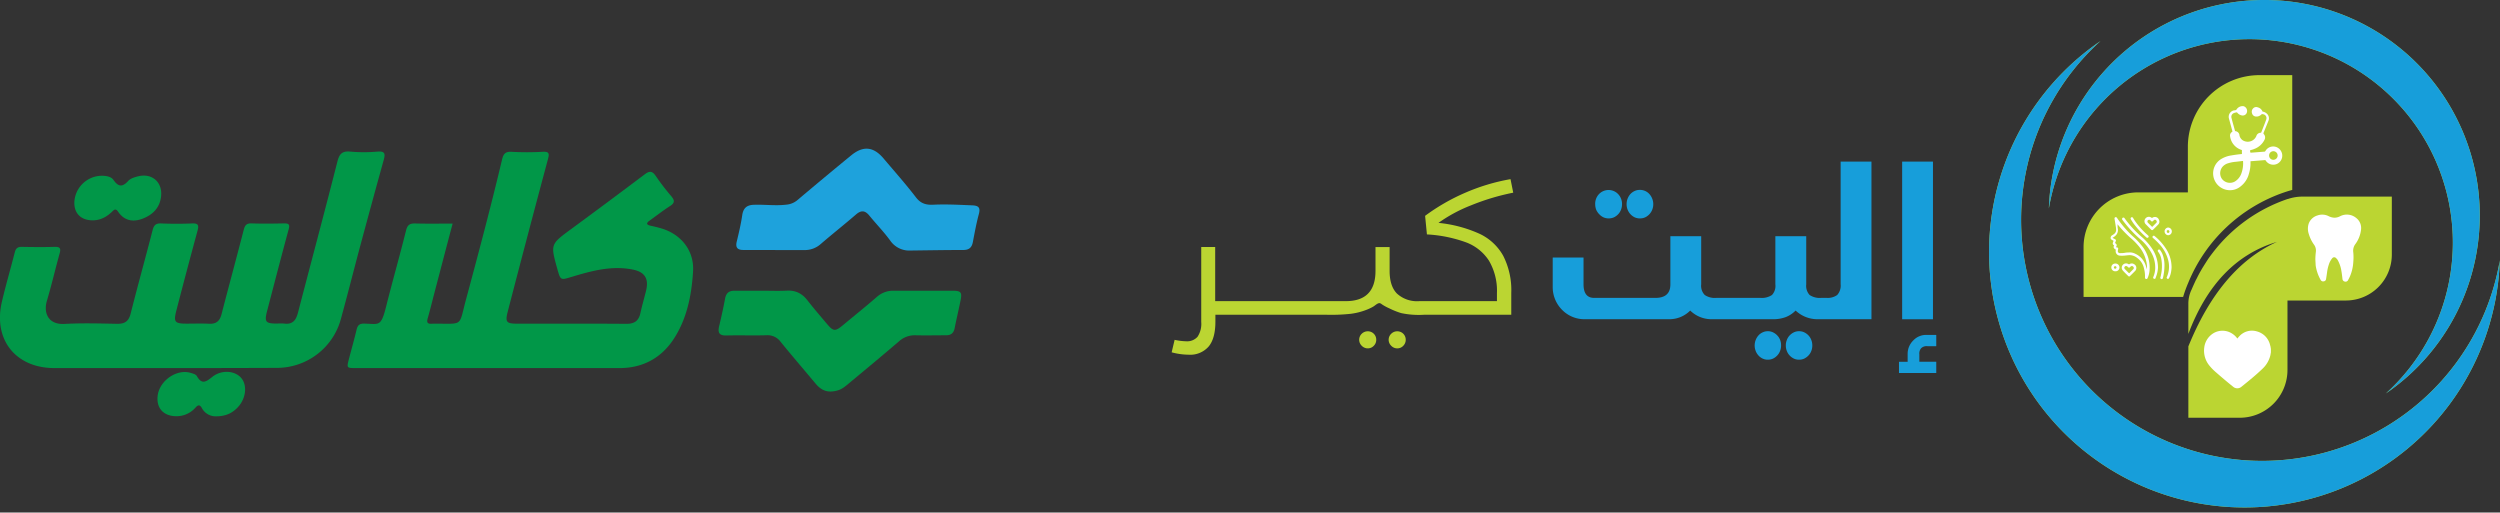
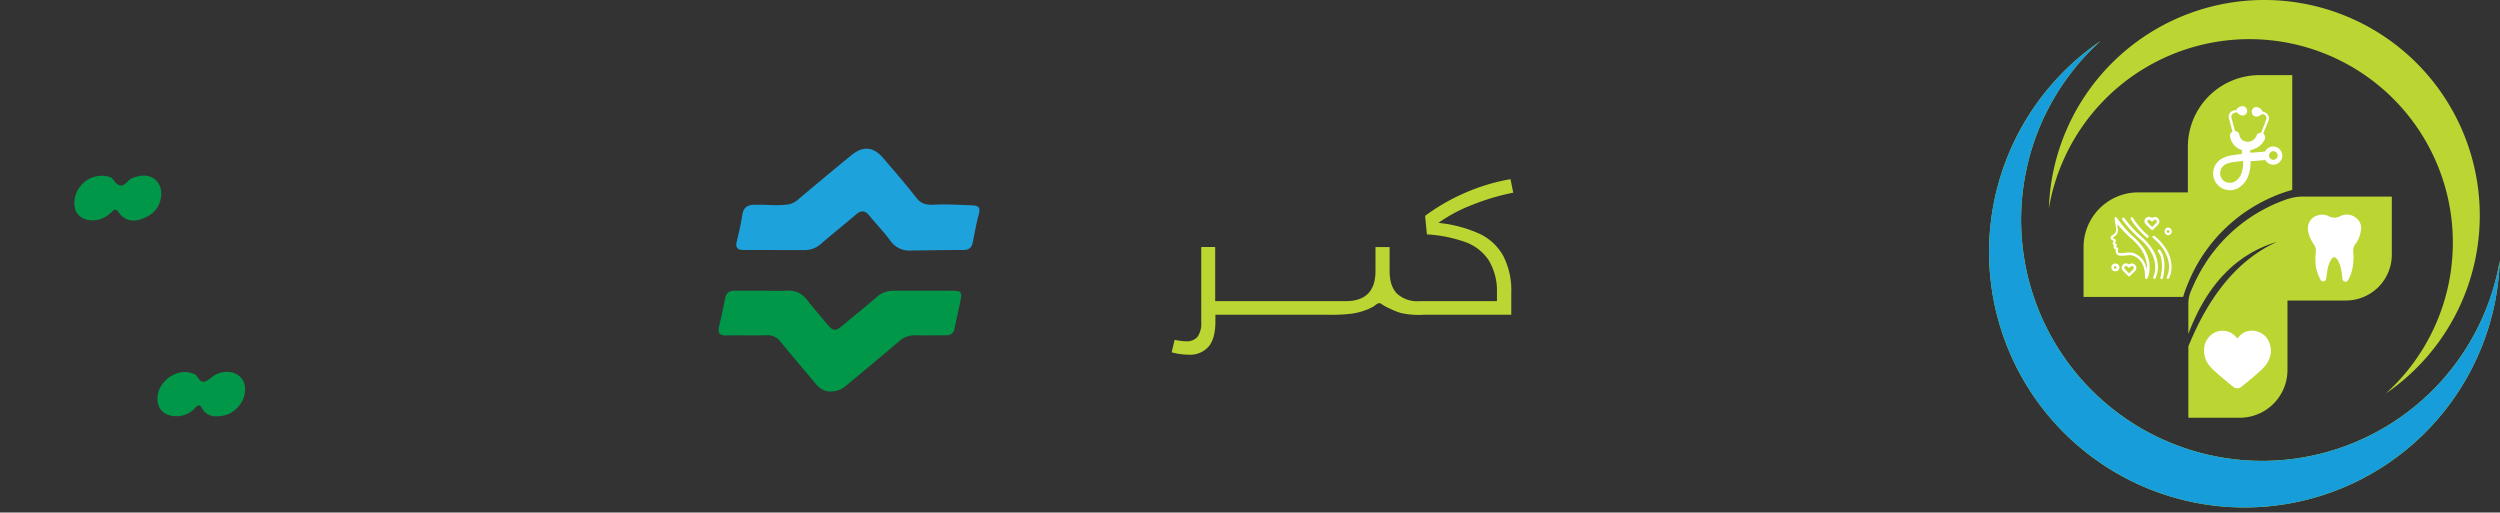
<svg xmlns="http://www.w3.org/2000/svg" width="439" height="90" fill="none">
  <rect width="100%" height="100%" fill="#333333" stroke="none" />
  <path fill="#BBD532" d="M408.176 79.493a42.329 42.329 0 0 1-39.339-72.279 44.855 44.855 0 1 0 70.129 38.517 42.36 42.36 0 0 1-30.79 33.762" />
  <path fill="#BBD532" d="M385.736 8.097a35.722 35.722 0 0 1 44.478 40.487 35.72 35.72 0 0 1-11.258 20.506 37.85 37.85 0 0 0 16.448-33.084 37.84 37.84 0 0 0-19.58-31.332 37.844 37.844 0 0 0-56.043 31.913 35.71 35.71 0 0 1 25.955-28.49" />
  <path fill="#BBD532" d="M401.681 64.964V52.769h10.254a8.06 8.06 0 0 0 8.069-8.06V34.524h-15.622a8 8 0 0 0-2.623.42h-.052a27.8 27.8 0 0 0-13.113 9.389c-.341.446-.673.874-.988 1.372-.105.149-.192.297-.288.446-.219.341-.429.682-.639 1.023l-.297.516c-.201.35-.384.708-.559 1.057a8 8 0 0 1-.254.481c-.236.516-.481 1.04-.699 1.565a5.65 5.65 0 0 0-.595 2.526v5.316c3.191-8.48 8.288-13.988 15.561-16.164-6.915 3.138-11.959 9.494-15.561 18.358v12.527h9.083a8.39 8.39 0 0 0 8.323-8.392" />
  <path fill="#BBD532" d="M401.112 33.781a19 19 0 0 1 1.408-.428v-20.16h-5.744a12.586 12.586 0 0 0-12.588 12.59v7.998h-8.742a9.617 9.617 0 0 0-9.573 9.616v8.742h17.484a22 22 0 0 1 .874-2.421 28.022 28.022 0 0 1 16.881-15.937" />
  <path fill="#179EDA" d="M408.176 79.493a42.329 42.329 0 0 1-39.339-72.279 44.855 44.855 0 1 0 70.129 38.517 42.36 42.36 0 0 1-30.79 33.762" />
-   <path fill="#179EDA" d="M385.736 8.097a35.722 35.722 0 0 1 44.478 40.487 35.72 35.72 0 0 1-11.258 20.506 37.85 37.85 0 0 0 16.448-33.084 37.84 37.84 0 0 0-19.58-31.332 37.844 37.844 0 0 0-56.043 31.913 35.71 35.71 0 0 1 25.955-28.49" />
  <path fill="#fff" d="M398.771 61.266v.62c-.044.193-.061.394-.114.586a4.76 4.76 0 0 1-1.372 2.29c-1.163 1.12-2.422 2.134-3.681 3.148a1.11 1.11 0 0 1-1.468 0 90 90 0 0 1-2.973-2.5 9 9 0 0 1-1.162-1.172 4.12 4.12 0 0 1-.927-3.26 3.4 3.4 0 0 1 1.224-2.195 3.1 3.1 0 0 1 3.383-.367c.45.23.841.559 1.145.962.044.061.07.07.123 0q.111-.166.253-.306a2.99 2.99 0 0 1 3.121-.874 3.22 3.22 0 0 1 2.317 2.447c.07.175.087.402.131.621M376.486 47.148a3.04 3.04 0 0 0-1.233-1.88 2.13 2.13 0 0 0-1.215-.463c-.341 0-.691.06-1.032.087q-.375.027-.751 0a.78.78 0 0 1-.726-.594 1 1 0 0 1 0-.402c0-.062 0-.088-.061-.105a.56.56 0 0 1-.236-.193.356.356 0 0 1 0-.454v-.061a.367.367 0 0 1-.21-.472q.04-.126.096-.245v-.105a1.4 1.4 0 0 1-.253-.14.374.374 0 0 1-.219-.48.5.5 0 0 1 .271-.342q.15-.081.28-.192a.87.87 0 0 0 .385-.874c0-.254-.062-.499-.097-.752-.035-.254-.122-.717-.174-1.075a.225.225 0 0 1 .286-.266.22.22 0 0 1 .124.09 1 1 0 0 0 .07.097 18.5 18.5 0 0 0 2.675 3.12c.586.502 1.122 1.058 1.6 1.662a6.04 6.04 0 0 1 1.381 4.528 4 4 0 0 1-.332 1.198.228.228 0 0 1-.271.157.245.245 0 0 1-.183-.245v-.306a5 5 0 0 0-.175-1.293m-4.642-7.379c0 .166.044.341.061.516a1.32 1.32 0 0 1-.516 1.18 2 2 0 0 1-.358.254c-.07 0-.061.061 0 .087l.384.21q.047.018.08.054a.224.224 0 0 1 .034.27 2 2 0 0 1-.114.28v.087a.39.39 0 0 1 .255.25.38.38 0 0 1-.062.353c-.053.087 0 .113.052.131h.105a.24.24 0 0 1 .162.111.24.24 0 0 1 .022.195 2 2 0 0 0-.044.254.35.35 0 0 0 .385.445c.279 0 .55 0 .821-.052.271-.053.569-.061.875-.07.331-.004.658.074.952.227a3.44 3.44 0 0 1 1.906 2.238c.053.157.088.324.131.498a3.3 3.3 0 0 0 0-.874 6.3 6.3 0 0 0-1.547-3.34q-.64-.74-1.39-1.372a20 20 0 0 1-2.168-2.281l-.026-.088z" />
  <path fill="#fff" d="M378.943 46.938a6.1 6.1 0 0 0-1.11-3.392 10.3 10.3 0 0 0-1.809-1.993 19.2 19.2 0 0 1-2.929-3.2.24.24 0 0 0-.236-.148.2.2 0 0 0-.184.122.21.21 0 0 0 0 .253q.305.42.621.813c.769.948 1.62 1.826 2.544 2.623a8.2 8.2 0 0 1 2.072 2.623c.391.789.578 1.663.542 2.544-.023.5-.136.99-.332 1.45a.23.23 0 0 0 .029.26.22.22 0 0 0 .163.077.23.23 0 0 0 .219-.144v-.07a4.9 4.9 0 0 0 .41-1.818M381.329 46.973a5.95 5.95 0 0 0-.935-3.226 9.5 9.5 0 0 0-2.029-2.282.22.22 0 0 0-.257-.056.22.22 0 0 0-.127.239.23.23 0 0 0 .105.158q.66.554 1.224 1.207a6.5 6.5 0 0 1 1.442 2.736 4.5 4.5 0 0 1-.253 2.893.22.22 0 0 0 .018.25.2.2 0 0 0 .069.057.23.23 0 0 0 .179.004.23.23 0 0 0 .127-.127c.195-.396.322-.821.376-1.259q.048-.296.061-.594M374.964 47.541c-.306.315-.62.63-.935.935a.2.2 0 0 1-.153.071.2.2 0 0 1-.153-.07c-.324-.324-.656-.63-.953-.971a.74.74 0 0 1 0-.997.76.76 0 0 1 .988-.13.14.14 0 0 0 .192 0 .7.7 0 0 1 .778 0 .72.72 0 0 1 .411.629.75.75 0 0 1-.175.533m-1.818-.271.673.673c.044.044.07.044.114 0l.655-.655a.3.3 0 0 0 .079-.105.31.31 0 0 0-.079-.359.3.3 0 0 0-.231-.102.32.32 0 0 0-.232.102l-.052.053c-.167.166-.263.166-.429 0a.45.45 0 0 0-.262-.158.307.307 0 0 0-.32.441q.03.064.084.11M379.117 38.607a.71.71 0 0 1-.14.83c-.288.306-.586.595-.874.874a.228.228 0 0 1-.376 0 43 43 0 0 1-.874-.874.77.77 0 0 1 .979-1.189.078.078 0 0 0 .088.018.785.785 0 0 1 .48-.167.74.74 0 0 1 .717.508m-.918.078q-.054.06-.114.114a.22.22 0 0 1-.183.093.23.23 0 0 1-.184-.093l-.113-.122a.317.317 0 0 0-.429 0 .3.3 0 0 0 0 .428c.228.236.472.472.708.708h.079l.708-.708a.29.29 0 0 0 0-.35.32.32 0 0 0-.28-.175.38.38 0 0 0-.192.105" />
  <path fill="#fff" d="M380.079 46.746a5.4 5.4 0 0 0-.367-2.169 3.3 3.3 0 0 0-.384-.646.231.231 0 0 0-.261-.11.22.22 0 0 0-.146.128.23.23 0 0 0 0 .19q.02.046.057.08c.288.393.48.848.559 1.329.157.914.13 1.85-.078 2.754 0 .14-.07.28-.096.42a.243.243 0 0 0 .166.288.23.23 0 0 0 .243-.099.2.2 0 0 0 .036-.085c.167-.681.258-1.38.271-2.08M377.09 41.763a.21.21 0 0 0 .192-.14.203.203 0 0 0-.052-.254l-.245-.227a13.3 13.3 0 0 1-2.238-2.57l-.175-.289a.22.22 0 0 0-.132-.126.23.23 0 0 0-.183.013.2.2 0 0 0-.073.061.2.2 0 0 0-.041.087.22.22 0 0 0 .036.184q.378.67.874 1.259a15.4 15.4 0 0 0 1.844 1.923.26.26 0 0 0 .193.079M381.373 40.626a.67.67 0 0 1-.665.682.68.68 0 0 1-.431-1.132.68.68 0 0 1 .431-.223.676.676 0 0 1 .665.673m-.875 0a.24.24 0 0 0 .003.1.226.226 0 0 0 .441 0 .2.2 0 0 0 .002-.1.233.233 0 0 0-.227-.218.23.23 0 0 0-.226.136.2.2 0 0 0-.019.09zM371.426 47.637a.673.673 0 0 1-.674-.664.655.655 0 0 1 .186-.487.66.66 0 0 1 .479-.204.68.68 0 0 1 .699.399.67.67 0 0 1 0 .557.67.67 0 0 1-.416.371.7.7 0 0 1-.283.028zm.227-.664a.24.24 0 0 0-.06-.163.232.232 0 0 0-.159-.073.24.24 0 0 0-.236.218.227.227 0 0 0 .455.017M395.842 26.158q-.3.129-.621.192c-.07 0-.096.044-.096.114 0 .358 0 .358.358.332l2.142-.166a.2.2 0 0 0 .175-.105 1.58 1.58 0 0 1 1.372-.804 1.58 1.58 0 0 1 1.373.804 1.597 1.597 0 0 1-.551 2.177 1.58 1.58 0 0 1-2.142-.516.13.13 0 0 0-.148-.07l-2.422.192c-.122 0-.105.07-.096.14a6.4 6.4 0 0 1-.289 2.107 4.1 4.1 0 0 1-1.424 2.16 2.94 2.94 0 0 1-2.947.49 2.95 2.95 0 0 1-1.881-2.416 2.95 2.95 0 0 1 1.27-2.786 4.76 4.76 0 0 1 1.897-.709 23 23 0 0 1 1.748-.236c.105 0 .131 0 .122-.148a4 4 0 0 1 0-.455c0-.078 0-.113-.096-.14a2.88 2.88 0 0 1-1.984-2.404.72.72 0 0 1 .332-.734.14.14 0 0 0 .067-.08.13.13 0 0 0-.006-.104c-.166-.603-.323-1.206-.489-1.8-.044-.167-.097-.333-.132-.499a1.156 1.156 0 0 1 .953-1.32h.088a.45.45 0 0 0 .393-.253 1.27 1.27 0 0 1 1.172-.472.876.876 0 0 1 .479 1.299.765.765 0 0 1-.812.318 1.37 1.37 0 0 1-.778-.472s-.043-.079-.105-.061a1.7 1.7 0 0 0-.585.166.7.7 0 0 0-.341.752c.105.437.227.874.341 1.285.113.41.192.673.279 1.005 0 .061 0 .087.105.096a.78.78 0 0 1 .673.638 1.34 1.34 0 0 0 .875 1.102 1.64 1.64 0 0 0 2.098-.875.81.81 0 0 1 .778-.594.1.1 0 0 0 .061-.023.1.1 0 0 0 .035-.056c.297-.76.612-1.512.874-2.264a.7.7 0 0 0-.411-.874h-.07a.34.34 0 0 0-.445.07 1.19 1.19 0 0 1-.875.306.745.745 0 0 1-.699-.577.821.821 0 0 1 .21-.874.72.72 0 0 1 .813-.158 1.15 1.15 0 0 1 .795.682c0 .053.07.053.114.07.299.06.569.217.769.446a1.11 1.11 0 0 1 .184 1.154l-.874 2.15c0 .08 0 .114.043.175a.87.87 0 0 1 .175.936 3.27 3.27 0 0 1-1.844 1.687m-4.765 2.57a2 2 0 0 0-.463.254 1.748 1.748 0 0 0-.463 2.395 1.746 1.746 0 0 0 2.316.48c.478-.302.85-.744 1.067-1.267a5.2 5.2 0 0 0 .349-2.247c0-.096-.052-.078-.113-.07l-1.119.132c-.536.04-1.065.149-1.574.323m7.431-1.136a.74.74 0 0 0 .691.469q.15 0 .288-.058a.75.75 0 0 0 .468-.693.75.75 0 0 0-1.281-.537.75.75 0 0 0-.207.384.74.74 0 0 0 .041.435M406.577 45.574q.004-.676.088-1.346a1.75 1.75 0 0 0-.306-1.242 6.2 6.2 0 0 1-.936-1.905 2.87 2.87 0 0 1 0-1.854 2.34 2.34 0 0 1 1.539-1.398 2.48 2.48 0 0 1 1.914.113c.327.174.689.273 1.058.289a2.2 2.2 0 0 0 .962-.245 2.57 2.57 0 0 1 2.894.323 2.22 2.22 0 0 1 .804 2.046 5.24 5.24 0 0 1-1.032 2.562 1.96 1.96 0 0 0-.323 1.424 9 9 0 0 1 0 1.661 7.5 7.5 0 0 1-.534 2.404q-.16.389-.367.752a.494.494 0 0 1-.585.289.52.52 0 0 1-.42-.498c-.052-.455-.096-.875-.184-1.364a5.7 5.7 0 0 0-.646-1.915 1.4 1.4 0 0 0-.289-.34.42.42 0 0 0-.328-.153.43.43 0 0 0-.328.152c-.258.308-.457.66-.585 1.04a7.2 7.2 0 0 0-.35 1.53q-.076.554-.166 1.093a.45.45 0 0 1-.411.411.48.48 0 0 1-.542-.253 7.3 7.3 0 0 1-.874-2.553c-.009-.271-.035-.665-.053-1.023" />
-   <path fill="#179EDA" d="M286.326 37.63c.208.223.456.404.731.535.286.126.595.19.907.19.32.003.636-.062.929-.19a2.49 2.49 0 0 0 1.236-1.331 2.67 2.67 0 0 0-.497-2.758 2.2 2.2 0 0 0-1.69-.73 2.1 2.1 0 0 0-.907.197 2.4 2.4 0 0 0-.731.526c-.21.234-.376.504-.49.797a2.6 2.6 0 0 0-.183.995 2.55 2.55 0 0 0 .695 1.77M280.84 37.63c.207.225.455.407.732.535.288.126.599.19.914.19.317 0 .63-.065.921-.19.275-.132.522-.313.732-.534.221-.228.393-.5.504-.797.124-.307.186-.635.183-.966a2.5 2.5 0 0 0-.687-1.791 2.32 2.32 0 0 0-2.585-.527 2.3 2.3 0 0 0-.765.527 2.46 2.46 0 0 0-.673 1.762c0 .34.059.676.176.995.131.297.318.568.548.797M317.554 58.884a2.5 2.5 0 0 0-.731-.526 2.1 2.1 0 0 0-.907-.198 2.1 2.1 0 0 0-.907.198 2.5 2.5 0 0 0-.731.526 2.3 2.3 0 0 0-.505.805c-.125.314-.187.649-.183.987-.002.33.06.658.183.965.112.298.283.57.505.797.208.222.456.403.731.534.284.131.594.196.907.19.312.005.622-.06.907-.19a2.6 2.6 0 0 0 .731-.534c.221-.228.393-.499.505-.797.123-.306.185-.634.182-.965a2.6 2.6 0 0 0-.182-.987 2.4 2.4 0 0 0-.505-.805M312.069 58.884a2.5 2.5 0 0 0-.731-.526 2.1 2.1 0 0 0-.907-.198 2.1 2.1 0 0 0-.9.198 2.2 2.2 0 0 0-.731.526 2.674 2.674 0 0 0-.497 2.757c.114.295.283.565.497.797.205.226.454.408.731.534.282.13.589.195.9.19.312.005.622-.06.907-.19.274-.131.522-.312.731-.534.221-.228.393-.5.505-.797.123-.307.185-.634.182-.965a2.6 2.6 0 0 0-.16-.965 2.35 2.35 0 0 0-.527-.827M339.43 28.38h-5.412V56.06h5.412zM323.216 49.918a2.44 2.44 0 0 1-.607 1.887 2.84 2.84 0 0 1-1.814.504h-.988a3.2 3.2 0 0 1-2.033-.504 2.35 2.35 0 0 1-.599-1.865v-8.462h-5.42v8.462a2.34 2.34 0 0 1-.6 1.865 3.25 3.25 0 0 1-2.033.504h-7.73a3.14 3.14 0 0 1-2.033-.504 2.3 2.3 0 0 1-.629-1.865v-8.462h-5.412v8.462q0 2.37-2.633 2.37h-10.758q-1.856 0-1.858-2.392v-4.696h-5.412v5.12a5.63 5.63 0 0 0 1.616 4.037 5.47 5.47 0 0 0 4.037 1.675h14.788a5.12 5.12 0 0 0 3.701-1.522 5.33 5.33 0 0 0 3.744 1.522h11.022a6.2 6.2 0 0 0 2.033-.38 5 5 0 0 0 1.712-1.142 5.57 5.57 0 0 0 3.795 1.522h9.523V28.379h-5.412zM337.374 61.13a1.35 1.35 0 0 1 1.089-.337h1.544v-1.982h-1.69a3.08 3.08 0 0 0-2.318.943 3.29 3.29 0 0 0-1.017 2.319v1.463h-1.521v1.96h6.546V63.52h-2.97v-1.28a1.4 1.4 0 0 1 .337-1.112" />
-   <path fill="#BBD532" d="M245.369 58.175a1.5 1.5 0 0 0-1.068.431 1.46 1.46 0 0 0-.336 1.63c.078.183.193.347.336.484a1.46 1.46 0 0 0 1.638.336c.18-.078.342-.192.476-.336a1.466 1.466 0 0 0 .431-1.06 1.47 1.47 0 0 0-.911-1.375 1.5 1.5 0 0 0-.566-.11M240.191 58.175a1.5 1.5 0 0 0-1.068.431 1.47 1.47 0 0 0-.453 1.053 1.47 1.47 0 0 0 .453 1.06 1.47 1.47 0 0 0 1.639.337q.272-.118.475-.336a1.45 1.45 0 0 0 .431-1.06 1.45 1.45 0 0 0-.431-1.054 1.46 1.46 0 0 0-1.046-.431" />
  <path fill="#BBD532" d="m265.723 33.835-.476-2.377c-2.769.484-5.47 1.3-8.045 2.428a35.5 35.5 0 0 0-6.955 4.015l.322 3.262c2.343.123 4.654.591 6.86 1.39a8.23 8.23 0 0 1 4.03 3.218 10.44 10.44 0 0 1 1.404 5.69v1.419h-13.625a5.23 5.23 0 0 1-3.927-1.324c-.863-.878-1.295-2.194-1.295-3.993v-4.176h-2.479v4.176q0 5.325-5.229 5.317h-22.921v-9.508h-2.45v13.164a4.1 4.1 0 0 1-.644 2.597 2.45 2.45 0 0 1-2.004.797 10.4 10.4 0 0 1-2.026-.256l-.519 2.194c.968.264 1.966.404 2.969.417a4.29 4.29 0 0 0 3.548-1.463c.775-.95 1.162-2.406 1.162-4.344v-1.207h19.535a32 32 0 0 0 4.242-.168 11.7 11.7 0 0 0 2.684-.673q.648-.244 1.251-.585c.307-.175.731-.614 1.089-.614a.67.67 0 0 1 .388.175q.631.428 1.331.732 1.014.509 2.099.84a14.8 14.8 0 0 0 4.139.286h15.198V51.46a13.3 13.3 0 0 0-1.412-6.538 9.25 9.25 0 0 0-4.19-3.884 23 23 0 0 0-7.182-1.901 26.3 26.3 0 0 1 5.683-3.065 40.6 40.6 0 0 1 7.445-2.238" />
  <g clip-path="url(#a)">
-     <path fill="#019748" d="M79.483 39.261c-1.12 4.216-2.18 8.287-3.25 12.359-.375 1.437-.725 2.876-1.134 4.302-.19.667-.053.982.678.92h.14c5.562-.072 4.574.73 5.904-4.21 2.205-8.19 4.389-16.384 6.346-24.638.226-.946.56-1.395 1.645-1.337 1.816.102 3.636.102 5.45 0 1.213-.067 1.216.33.95 1.328a3089 3089 0 0 0-7.024 26.623c-.523 2.003-.302 2.232 1.795 2.232 6.343 0 12.683-.03 19.035.025 1.433 0 2.15-.558 2.441-1.9s.669-2.6.988-3.906c.523-2.14-.224-3.31-2.357-3.728-3.703-.729-7.211.231-10.696 1.286-1.96.594-1.96.64-2.536-1.415-1.204-4.325-1.193-4.305 2.432-6.975q6.466-4.744 12.877-9.58c.84-.644 1.352-.683 1.982.252a42 42 0 0 0 2.715 3.54c.599.712.683 1.17-.19 1.73-1.251.804-2.427 1.722-3.639 2.596-.585.42-.521.7.182.867q1.162.238 2.292.592c3.304 1.15 5.406 3.943 5.193 7.439-.252 4.135-1.061 8.237-3.339 11.775-2.209 3.418-5.484 5.215-9.641 5.198H62.559c-1.694 0-1.7 0-1.277-1.63.442-1.704.927-3.398 1.333-5.111.179-.742.475-1.083 1.31-1.069 2.679.05 2.959.65 3.885-3.027 1.12-4.465 2.38-8.862 3.49-13.316.242-.973.642-1.266 1.596-1.241 2.142.058 4.283.02 6.587.02M29.009 64.634H9.556c-6.782 0-10.763-4.965-9.237-11.589.68-2.932 1.54-5.826 2.278-8.745.182-.714.54-.968 1.268-.951 1.912.039 3.827.056 5.739 0 .935-.025 1.12.279.87 1.144-.772 2.768-1.419 5.58-2.239 8.33-.624 2.111.221 4.22 3.096 4.059 3.08-.173 6.159-.078 9.238-.022 1.324.025 2.027-.425 2.368-1.772 1.237-4.9 2.6-9.766 3.857-14.663.222-.87.56-1.225 1.49-1.189a67 67 0 0 0 5.456 0c1.058-.039 1.217.299.951 1.264a1140 1140 0 0 0-3.709 13.98c-.543 2.09-.313 2.352 1.831 2.352 1.304 0 2.614-.048 3.919.017 1.249.06 1.867-.489 2.172-1.675 1.277-4.936 2.618-9.855 3.888-14.788.202-.787.465-1.186 1.366-1.158 1.91.067 3.824.039 5.736 0 .793 0 1.039.159.8 1.032-1.292 4.744-2.519 9.501-3.764 14.253-.532 2.023-.333 2.3 1.721 2.305a10 10 0 0 1 1.26 0c1.48.2 2.072-.597 2.41-1.9 2.299-8.837 4.67-17.66 6.917-26.508.35-1.37.818-1.926 2.282-1.789 1.583.142 3.175.142 4.759 0 1.4-.12 1.38.46 1.097 1.485A1998 1998 0 0 0 63.308 43c-1.156 4.297-2.239 8.611-3.42 12.905a11.6 11.6 0 0 1-4.208 6.313 11.67 11.67 0 0 1-7.219 2.38q-9.73.041-19.452.035" />
    <path fill="#1EA2DC" d="M136.137 43.896h-5.598c-1.059 0-1.417-.441-1.165-1.487.372-1.532.734-3.07.963-4.63.182-1.233.792-1.771 2.01-1.816 1.892-.075 3.779.2 5.683-.02a3.47 3.47 0 0 0 1.995-.803 791 791 0 0 1 9.44-7.855c2.113-1.733 3.919-1.546 5.682.533 1.921 2.274 3.905 4.5 5.711 6.859.84 1.088 1.803 1.33 3.009 1.272 2.281-.109 4.555.017 6.833.109 1.12.044 1.501.377 1.184 1.537-.434 1.608-.733 3.254-1.047 4.889-.184.971-.649 1.42-1.702 1.415-3.079 0-6.158.058-9.237.094a4.047 4.047 0 0 1-3.581-1.755c-1.119-1.532-2.463-2.913-3.67-4.389-.747-.915-1.433-.965-2.343-.178-2.04 1.766-4.165 3.435-6.206 5.2a4.2 4.2 0 0 1-2.944 1.039h-5.039z" />
    <path fill="#019748" d="M133.986 51.053c1.399 0 2.799.056 4.198-.017 1.543-.078 2.677.508 3.609 1.708 1.083 1.395 2.239 2.729 3.381 4.085s1.45 1.429 2.814.301c2.007-1.674 4.042-3.295 6.007-5.006a4.24 4.24 0 0 1 2.931-1.071h10.357c1.453 0 1.68.28 1.4 1.652-.325 1.638-.72 3.262-1.042 4.9-.173.873-.643 1.278-1.536 1.272-1.775 0-3.547.042-5.319 0a4.09 4.09 0 0 0-2.922 1.06c-2.895 2.486-5.837 4.92-8.773 7.361-.602.5-1.19 1.027-1.988 1.256-1.61.463-2.783.123-3.855-1.158-2.06-2.461-4.157-4.894-6.178-7.383a2.84 2.84 0 0 0-2.519-1.142c-2.329.065-4.664-.022-6.998.04-1.257.03-1.537-.494-1.277-1.608.387-1.624.75-3.256 1.056-4.897.179-.951.697-1.359 1.629-1.356 1.668.006 3.345.003 5.025.003M37.979 73.108a2.75 2.75 0 0 1-2.52-1.432c-.37-.653-.66-.608-1.12-.114a4.43 4.43 0 0 1-3.448 1.526c-2.197-.044-3.454-1.426-3.208-3.583.3-2.645 3.334-4.765 5.792-4.029.389.117.92.254 1.089.558.862 1.53 1.595 1.041 2.698.16 1.64-1.312 3.961-1.117 5.08.161s.877 3.627-.604 5.185c-.93.979-2.054 1.554-3.76 1.568M13.053 35.584a4.85 4.85 0 0 1 1.567-3.434 4.88 4.88 0 0 1 3.558-1.282c.67.05 1.38.195 1.75.731.84 1.214 1.565 1.303 2.584.173.394-.44 1.12-.659 1.738-.81 2.427-.602 4.291 1.005 4.04 3.483-.205 2.01-1.442 3.267-3.256 3.957-1.702.647-3.22.351-4.291-1.225-.418-.614-.678-.383-1.07 0-1.038 1.007-2.262 1.618-3.754 1.501-1.828-.142-2.877-1.292-2.866-3.094" />
  </g>
  <defs>
    <clipPath id="a">
      <path fill="#fff" d="M0 26.11h172v47H0z" />
    </clipPath>
  </defs>
</svg>